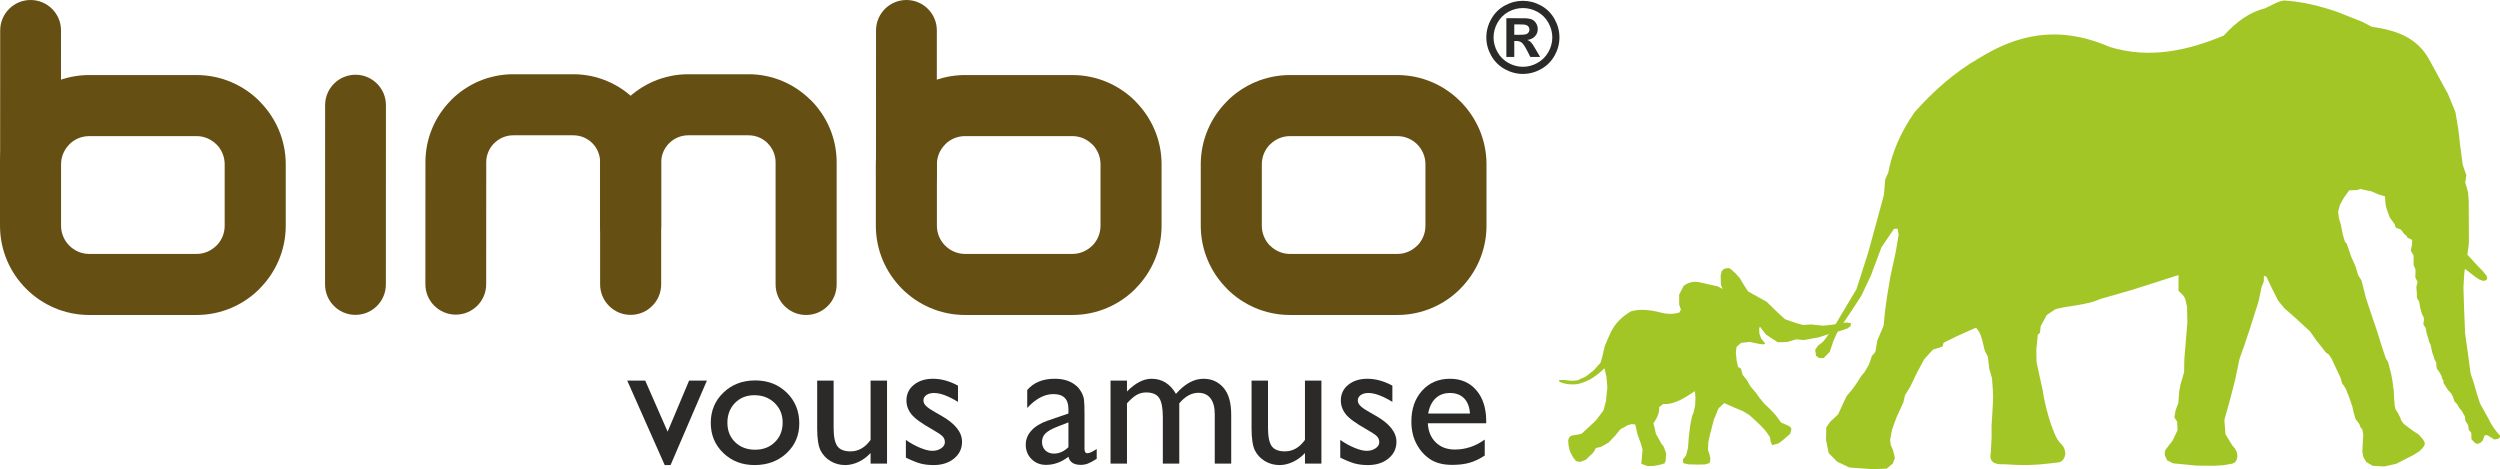
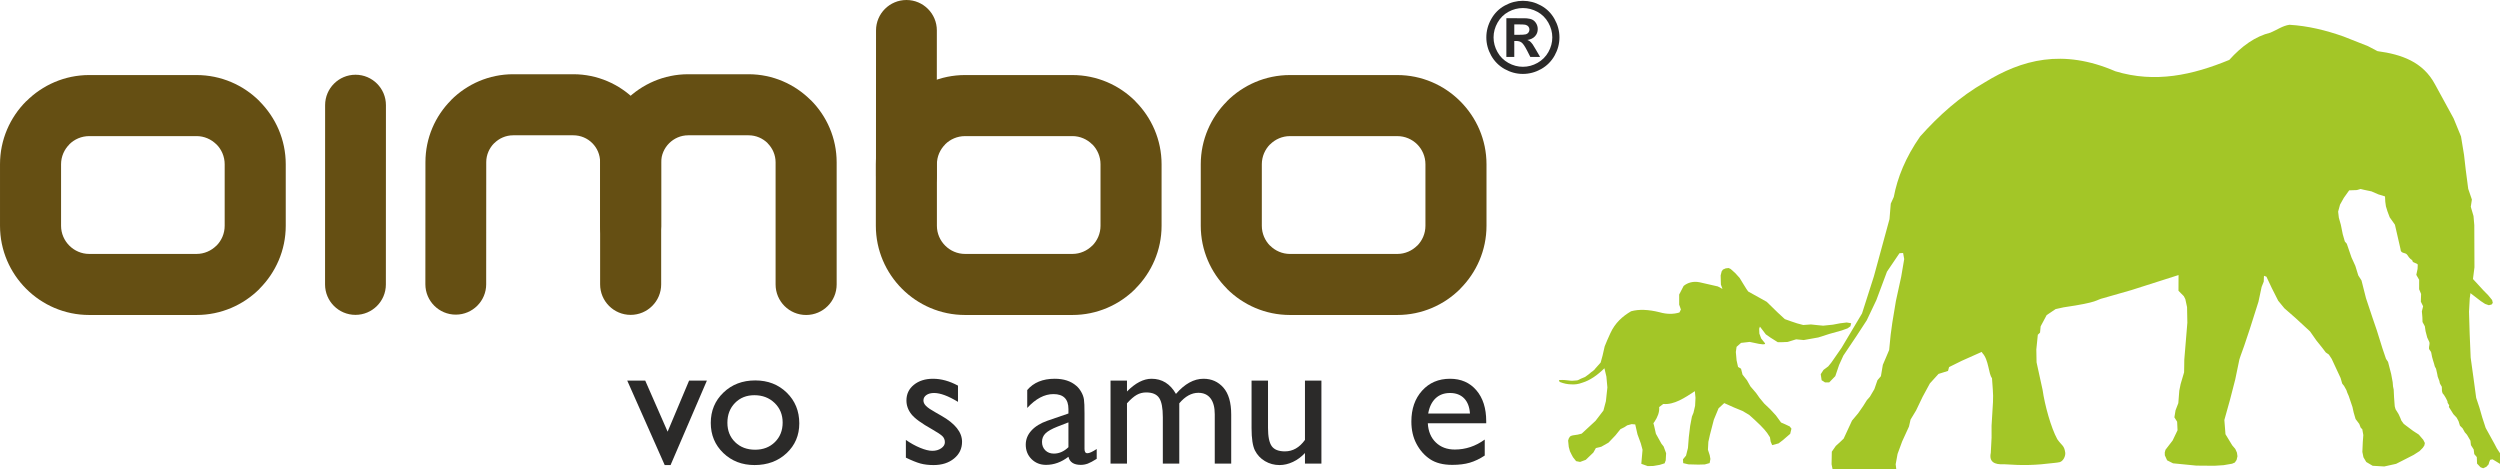
<svg xmlns="http://www.w3.org/2000/svg" xml:space="preserve" width="180.825mm" height="33.933mm" version="1.1" shape-rendering="geometricPrecision" text-rendering="geometricPrecision" image-rendering="optimizeQuality" fill-rule="evenodd" clip-rule="evenodd" viewBox="0 0 989.17 185.626">
  <g id="Ebene_x0020_1">
    <g id="_799334016">
      <path fill="#654F13" fill-rule="nonzero" d="M381.837 29.695l42.467 0c9.715,0 18.546,3.968 24.937,10.359l0 0.046c6.389,6.393 10.359,15.204 10.359,24.889l0 24.346c0,9.685 -3.97,18.498 -10.359,24.889l0 0.046c-6.391,6.391 -15.222,10.36 -24.937,10.36l-42.467 0c-9.716,0 -18.544,-3.969 -24.935,-10.36 -6.391,-6.391 -10.36,-15.22 -10.36,-24.935l0 -24.346c0,-9.716 3.969,-18.545 10.36,-24.936l0.046 0c6.391,-6.389 15.205,-10.359 24.889,-10.359zm42.467 24.16l-42.467 0c-3.07,0 -5.859,1.248 -7.879,3.256l0.022 0.022c-2.022,2.022 -3.278,4.806 -3.278,7.856l0 24.346c0,3.051 1.256,5.835 3.278,7.856 2.022,2.022 4.806,3.278 7.856,3.278l42.467 0c3.051,0 5.836,-1.256 7.858,-3.278l0.022 0.022c2.008,-2.02 3.256,-4.809 3.256,-7.879l0 -24.346c0,-3.07 -1.248,-5.859 -3.256,-7.879l-0.022 0.022c-2.022,-2.022 -4.807,-3.279 -7.858,-3.279z" />
      <path fill="#654F13" fill-rule="nonzero" d="M370.654 69.499c0,6.644 -5.388,12.032 -12.032,12.032 -6.644,0 -12.032,-5.388 -12.032,-12.032l0.024 -57.467c0,-6.644 5.388,-12.032 12.032,-12.032 6.644,0 12.032,5.388 12.032,12.032l-0.024 57.467z" />
      <path fill="#654F13" fill-rule="nonzero" d="M192.367 112.459c0,6.644 -5.388,12.032 -12.032,12.032 -6.645,0 -12.033,-5.388 -12.033,-12.032l0.024 -48.318c0.007,-9.575 3.898,-18.253 10.161,-24.519l0 -0.046c6.293,-6.293 14.989,-10.202 24.558,-10.202l23.797 0c9.517,0 18.199,3.909 24.512,10.205l0.022 0.024 0.024 0.022c6.298,6.316 10.204,14.999 10.204,24.516l0 25.406c0,6.67 -5.41,12.08 -12.08,12.08 -6.67,0 -12.08,-5.41 -12.08,-12.08l0 -25.406c0,-2.938 -1.179,-5.586 -3.076,-7.483l-0.046 -0.046c-1.897,-1.897 -4.546,-3.078 -7.48,-3.078l-23.797 0c-2.905,0 -5.555,1.197 -7.48,3.121l-0.022 -0.022c-1.943,1.951 -3.151,4.615 -3.154,7.509l-0.024 48.318z" />
      <path fill="#654F13" fill-rule="nonzero" d="M261.606 112.507c0,6.67 -5.41,12.08 -12.08,12.08 -6.67,0 -12.08,-5.41 -12.08,-12.08l0 -48.281c0,-9.594 3.919,-18.312 10.229,-24.622 6.311,-6.311 15.03,-10.231 24.624,-10.231l23.886 0c9.562,0 18.264,3.922 24.574,10.231l0.046 0c6.312,6.312 10.233,15.035 10.233,24.622l0 48.325c0,6.67 -5.41,12.08 -12.08,12.08 -6.67,0 -12.08,-5.41 -12.08,-12.08l0 -48.325c0,-2.926 -1.209,-5.6 -3.152,-7.543l0.022 -0.022c-1.938,-1.926 -4.617,-3.128 -7.564,-3.128l-23.886 0c-2.929,0 -5.603,1.209 -7.545,3.15 -1.941,1.941 -3.148,4.614 -3.148,7.543l0 48.281z" />
      <path fill="#654F13" fill-rule="nonzero" d="M35.294 29.695l42.466 0c9.716,0 18.547,3.968 24.938,10.359l0 0.046c6.389,6.393 10.359,15.204 10.359,24.889l0 24.346c0,9.685 -3.97,18.498 -10.359,24.889l0 0.046c-6.391,6.391 -15.222,10.36 -24.938,10.36l-42.466 0c-9.716,0 -18.545,-3.969 -24.936,-10.36 -6.391,-6.391 -10.359,-15.22 -10.359,-24.935l0 -24.346c0,-9.716 3.968,-18.545 10.359,-24.936l0.046 0c6.391,-6.389 15.204,-10.359 24.889,-10.359zm42.466 24.16l-42.466 0c-3.07,0 -5.859,1.248 -7.879,3.256l0.022 0.022c-2.022,2.022 -3.279,4.806 -3.279,7.856l0 24.346c0,3.051 1.257,5.835 3.279,7.856 2.022,2.022 4.806,3.278 7.856,3.278l42.466 0c3.051,0 5.836,-1.256 7.858,-3.278l0.022 0.022c2.008,-2.02 3.256,-4.809 3.256,-7.879l0 -24.346c0,-3.07 -1.248,-5.859 -3.256,-7.879l-0.022 0.022c-2.022,-2.022 -4.807,-3.279 -7.858,-3.279z" />
-       <path fill="#654F13" fill-rule="nonzero" d="M24.111 69.499c0,6.644 -5.388,12.032 -12.032,12.032 -6.644,0 -12.032,-5.388 -12.032,-12.032l0.024 -57.467c0,-6.644 5.388,-12.032 12.032,-12.032 6.645,0 12.033,5.388 12.033,12.032l-0.024 57.467z" />
      <path fill="#654F13" fill-rule="nonzero" d="M510.4 29.695l42.467 0c9.685,0 18.497,3.97 24.889,10.359l0.046 0.046c6.389,6.393 10.36,15.204 10.36,24.889l0 24.346c0,9.685 -3.97,18.498 -10.36,24.889l0 0.046c-6.391,6.391 -15.22,10.36 -24.935,10.36l-42.467 0c-9.716,0 -18.546,-3.969 -24.937,-10.36l0 -0.046c-6.389,-6.391 -10.36,-15.204 -10.36,-24.889l0 -24.346c0,-9.685 3.97,-18.497 10.36,-24.889l0 -0.046c6.391,-6.391 15.221,-10.359 24.937,-10.359zm42.467 24.16l-42.467 0c-3.051,0 -5.836,1.257 -7.858,3.279l-0.022 -0.022c-2.008,2.02 -3.256,4.809 -3.256,7.879l0 24.346c0,3.07 1.248,5.859 3.256,7.879l0.022 -0.022c2.022,2.022 4.807,3.278 7.858,3.278l42.467 0c3.051,0 5.835,-1.256 7.856,-3.278l0.022 0.022c2.009,-2.02 3.256,-4.809 3.256,-7.879l0 -24.346c0,-3.07 -1.248,-5.859 -3.256,-7.879 -2.02,-2.008 -4.809,-3.256 -7.878,-3.256z" />
      <path fill="#654F13" fill-rule="nonzero" d="M152.673 112.551c0,6.644 -5.388,12.032 -12.032,12.032 -6.644,0 -12.032,-5.388 -12.032,-12.032l0.024 -70.947c0,-6.644 5.388,-12.032 12.032,-12.032 6.644,0 12.032,5.388 12.032,12.032l-0.024 70.947z" />
    </g>
    <polygon fill="#2B2A29" fill-rule="nonzero" points="272.648,150.595 279.692,150.595 265.324,184.009 262.997,184.009 248.178,150.595 255.295,150.595 264.154,170.799 " />
    <path id="1" fill="#2B2A29" fill-rule="nonzero" d="M298.824 150.522c5.009,0 9.152,1.608 12.466,4.837 3.302,3.23 4.96,7.276 4.96,12.162 0,4.728 -1.682,8.664 -5.033,11.796 -3.351,3.132 -7.58,4.691 -12.674,4.691 -4.923,0 -9.042,-1.584 -12.357,-4.765 -3.302,-3.18 -4.96,-7.153 -4.96,-11.906 0,-4.814 1.669,-8.811 5.021,-12.016 3.338,-3.205 7.531,-4.801 12.576,-4.801zm-0.341 5.849c-3.119,0 -5.679,1.024 -7.677,3.071 -1.998,2.047 -2.998,4.655 -2.998,7.824 0,3.144 1.024,5.703 3.071,7.69 2.047,1.986 4.679,2.985 7.896,2.985 3.193,0 5.801,-1.012 7.836,-3.022 2.035,-2.011 3.059,-4.582 3.059,-7.726 0,-3.12 -1.06,-5.703 -3.181,-7.75 -2.12,-2.047 -4.789,-3.071 -8.006,-3.071z" />
-     <path id="2" fill="#2B2A29" fill-rule="nonzero" d="M344.461 183.424l0 -4.18c-1.389,1.499 -2.961,2.669 -4.74,3.51 -1.78,0.841 -3.558,1.255 -5.325,1.255 -2.072,0 -3.997,-0.511 -5.752,-1.548 -1.755,-1.036 -3.071,-2.45 -3.973,-4.216 -0.889,-1.779 -1.341,-4.716 -1.341,-8.835l0 -18.816 6.508 0 0 18.73c0,3.449 0.499,5.849 1.487,7.226 0.987,1.365 2.73,2.047 5.215,2.047 3.108,0 5.752,-1.511 7.921,-4.533l0 -23.47 6.508 0 0 32.83 -6.508 0z" />
    <path id="3" fill="#2B2A29" fill-rule="nonzero" d="M358.426 181.073l0 -7.008c1.828,1.28 3.704,2.328 5.63,3.12 1.913,0.792 3.522,1.194 4.838,1.194 1.353,0 2.522,-0.329 3.497,-0.999 0.975,-0.671 1.463,-1.463 1.463,-2.401 0,-0.95 -0.317,-1.742 -0.951,-2.376 -0.621,-0.621 -1.986,-1.536 -4.082,-2.73 -4.192,-2.34 -6.934,-4.338 -8.226,-5.995 -1.304,-1.657 -1.95,-3.473 -1.95,-5.423 0,-2.535 0.975,-4.595 2.937,-6.191 1.962,-1.596 4.497,-2.4 7.58,-2.4 3.217,0 6.508,0.901 9.883,2.717l0 6.422c-3.851,-2.34 -7.008,-3.51 -9.457,-3.51 -1.268,0 -2.279,0.269 -3.059,0.817 -0.767,0.536 -1.157,1.255 -1.157,2.145 0,0.767 0.353,1.499 1.06,2.194 0.707,0.694 1.938,1.535 3.704,2.51l2.316 1.328c5.471,3.095 8.201,6.532 8.201,10.297 0,2.693 -1.048,4.899 -3.156,6.629 -2.108,1.731 -4.813,2.596 -8.116,2.596 -1.95,0 -3.692,-0.207 -5.216,-0.621 -1.523,-0.427 -3.437,-1.194 -5.739,-2.315z" />
    <path id="4" fill="#2B2A29" fill-rule="nonzero" d="M429.106 163.646l0 14.002c0,1.121 0.378,1.682 1.145,1.682 0.78,0 2.011,-0.561 3.68,-1.682l0 3.899c-1.463,0.926 -2.632,1.548 -3.522,1.889 -0.89,0.329 -1.816,0.5 -2.778,0.5 -2.766,0 -4.387,-1.073 -4.887,-3.205 -2.779,2.132 -5.728,3.205 -8.86,3.205 -2.291,0 -4.204,-0.756 -5.739,-2.279 -1.524,-1.511 -2.291,-3.424 -2.291,-5.715 0,-2.084 0.743,-3.936 2.23,-5.569 1.486,-1.645 3.607,-2.937 6.336,-3.9l8.324 -2.864 0 -1.755c0,-3.949 -1.974,-5.923 -5.935,-5.923 -3.558,0 -7.007,1.828 -10.371,5.484l0 -7.092c2.522,-2.974 6.154,-4.46 10.882,-4.46 3.546,0 6.398,0.926 8.53,2.79 0.719,0.597 1.365,1.389 1.938,2.388 0.573,0.987 0.926,1.974 1.085,2.962 0.158,0.999 0.231,2.876 0.231,5.642zm-6.361 13.295l0 -9.822 -4.363 1.694c-2.23,0.877 -3.79,1.767 -4.716,2.669 -0.913,0.901 -1.377,2.023 -1.377,3.363 0,1.365 0.439,2.474 1.304,3.339 0.877,0.865 1.998,1.292 3.388,1.292 2.072,0 3.997,-0.841 5.764,-2.534z" />
    <path id="5" fill="#2B2A29" fill-rule="nonzero" d="M466.603 159.576l0 23.848 -6.508 0 0 -18.34c0,-3.656 -0.487,-6.203 -1.462,-7.64 -0.975,-1.45 -2.681,-2.169 -5.118,-2.169 -1.353,0 -2.596,0.317 -3.729,0.95 -1.133,0.634 -2.425,1.743 -3.875,3.351l0 23.848 -6.508 0 0 -32.83 6.508 0 0 4.302c3.302,-3.351 6.544,-5.033 9.712,-5.033 4.156,0 7.385,1.998 9.664,5.995 3.473,-3.997 7.104,-5.995 10.894,-5.995 3.193,0 5.813,1.17 7.872,3.497 2.06,2.34 3.096,5.898 3.096,10.675l0 19.388 -6.508 0 0 -19.522c0,-2.742 -0.561,-4.838 -1.682,-6.301 -1.121,-1.45 -2.73,-2.181 -4.826,-2.181 -2.681,0 -5.191,1.389 -7.531,4.155z" />
    <path id="6" fill="#2B2A29" fill-rule="nonzero" d="M516.335 183.424l0 -4.18c-1.389,1.499 -2.961,2.669 -4.74,3.51 -1.78,0.841 -3.558,1.255 -5.325,1.255 -2.072,0 -3.997,-0.511 -5.752,-1.548 -1.755,-1.036 -3.071,-2.45 -3.973,-4.216 -0.889,-1.779 -1.341,-4.716 -1.341,-8.835l0 -18.816 6.508 0 0 18.73c0,3.449 0.499,5.849 1.487,7.226 0.987,1.365 2.73,2.047 5.215,2.047 3.108,0 5.752,-1.511 7.921,-4.533l0 -23.47 6.508 0 0 32.83 -6.508 0z" />
-     <path id="7" fill="#2B2A29" fill-rule="nonzero" d="M530.3 181.073l0 -7.008c1.828,1.28 3.704,2.328 5.63,3.12 1.913,0.792 3.522,1.194 4.838,1.194 1.353,0 2.522,-0.329 3.497,-0.999 0.975,-0.671 1.463,-1.463 1.463,-2.401 0,-0.95 -0.317,-1.742 -0.951,-2.376 -0.621,-0.621 -1.986,-1.536 -4.082,-2.73 -4.192,-2.34 -6.934,-4.338 -8.226,-5.995 -1.304,-1.657 -1.95,-3.473 -1.95,-5.423 0,-2.535 0.975,-4.595 2.937,-6.191 1.962,-1.596 4.497,-2.4 7.58,-2.4 3.217,0 6.508,0.901 9.883,2.717l0 6.422c-3.851,-2.34 -7.008,-3.51 -9.457,-3.51 -1.268,0 -2.279,0.269 -3.059,0.817 -0.767,0.536 -1.157,1.255 -1.157,2.145 0,0.767 0.353,1.499 1.06,2.194 0.707,0.694 1.938,1.535 3.704,2.51l2.316 1.328c5.471,3.095 8.201,6.532 8.201,10.297 0,2.693 -1.048,4.899 -3.156,6.629 -2.108,1.731 -4.813,2.596 -8.116,2.596 -1.95,0 -3.692,-0.207 -5.216,-0.621 -1.523,-0.427 -3.437,-1.194 -5.739,-2.315z" />
    <path id="8" fill="#2B2A29" fill-rule="nonzero" d="M588.05 167.485l-23.105 0c0.171,3.168 1.219,5.691 3.156,7.568 1.938,1.876 4.448,2.815 7.518,2.815 4.278,0 8.226,-1.316 11.845,-3.949l0 6.325c-1.999,1.328 -3.985,2.266 -5.947,2.839 -1.962,0.573 -4.265,0.853 -6.91,0.853 -3.619,0 -6.544,-0.756 -8.786,-2.255 -2.23,-1.499 -4.021,-3.522 -5.362,-6.068 -1.353,-2.535 -2.023,-5.484 -2.023,-8.823 0,-5.009 1.413,-9.079 4.253,-12.223 2.827,-3.132 6.508,-4.703 11.041,-4.703 4.35,0 7.836,1.523 10.431,4.569 2.596,3.034 3.888,7.117 3.888,12.235l0 0.817zm-22.959 -3.875l16.525 0c-0.171,-2.596 -0.939,-4.594 -2.316,-6.008 -1.389,-1.401 -3.242,-2.108 -5.569,-2.108 -2.34,0 -4.241,0.707 -5.728,2.108 -1.486,1.414 -2.462,3.412 -2.912,6.008z" />
    <g id="_799337544">
      <path fill="#A3C627" d="M707.282 135.298l-2.447 0.107 -1.418 0 -2.933 -1.847 -1.805 -1.259 -1.659 -2.187 -0.672 -0.881 -0.301 0.845 0.078 1.915 0.72 1.939 1.558 1.935 -0.096 0.278 -0.73 0.11 -1.568 -0.192 -3.715 -0.778 -3.422 0.389 -1.76 1.556 -0.293 2.042 0.293 3.306 0.587 2.625 1.173 0.68 0.587 2.334 1.76 2.236 1.369 2.43 2.248 2.625 1.369 1.945 1.857 2.236 2.347 2.236 2.248 2.43 2.053 2.819 1.565 0.681 1.858 0.875 0.684 0.875 -0.489 2.042 -2.933 2.528 -1.662 1.264 -2.542 0.68 -0.586 -1.361 -0.293 -1.75 -1.075 -1.653 -1.173 -1.458 -1.564 -1.653 -2.249 -2.139 -2.151 -1.944 -2.639 -1.556 -3.324 -1.361 -3.911 -1.75 -2.246 2.063 -1.865 4.505 -1.564 6.035 -0.607 2.74 -0.167 3.104 0.7 2.144 0.276 1.524 -0.305 1.619 -1.891 0.533 -2.549 0.071 -3.957 -0.1 -2.062 -0.484 -0.093 -1.52 1.211 -1.452 0.763 -3.028 0.328 -4.243 0.548 -4.527 0.697 -3.667 0.613 -1.498 0.636 -2.729 0.158 -3.173 -0.252 -2.638c-4.052,2.666 -8.203,5.456 -12.499,5.063l-1.629 1.232c0.201,1.991 -0.646,4.006 -1.812,5.753 -0.481,0.721 -0.585,0.48 -0.26,1.316l0.788 3.491 2.184 3.92 0.872 1.109c0.336,0.846 0.648,1.819 0.984,2.665l-0.155 2.821 -0.446 1.185 -1.923 0.598 -2.501 0.439 -2.246 0.06 -1.367 -0.488 -1.179 -0.42 0.487 -5.557 -0.696 -2.557 -1.311 -3.566 -0.883 -3.903 -1.413 -0.123 -1.776 0.485 -1.075 0.716 -1.592 0.799 -1.99 2.468 -2.732 2.861 -2.878 1.629 -2.098 0.488 -1.018 1.804 -2.995 2.871 -2.254 0.839 -1.569 -0.31 -1.231 -1.546 -0.577 -1.064 -0.639 -1.302 -0.465 -1.708 -0.256 -2.516 0.278 -0.889 0.432 -0.667 0.383 -0.287 0.779 -0.227 1.956 -0.292 1.54 -0.391 5.475 -5.056 3.128 -4.084 0.978 -3.695 0.587 -5.445 -0.391 -4.278 -0.782 -3.306c-2.767,2.738 -5.73,4.814 -8.824,5.737 -1.451,0.547 -2.866,0.733 -4.253,0.632 -1.507,-0.007 -3.014,-0.334 -4.522,-0.924l-0.397 -0.442c0.195,-0.346 -0.073,-0.236 0.275,-0.37 0.635,0.028 1.407,-0.065 2.681,0.098 1.713,0.219 2.02,0.263 3.259,0.142 1.301,-0.126 0.805,0.118 2.493,-0.758 0.09,-0.047 1.573,-0.655 1.613,-0.664 0.672,-0.541 1.472,-0.975 2.048,-1.56 0.488,-0.494 1.627,-1.037 2.012,-1.77l2.123 -2.382 0.758 -2.747 0.831 -3.647 1.027 -2.479 1.222 -2.722c1.854,-4.072 4.794,-6.705 8.213,-8.702 3.09,-0.851 6.849,-0.704 11.243,0.389 2.928,0.841 5.527,0.811 7.87,0.097l0.587 -1.167 -0.684 -1.945 0 -3.986 1.76 -3.403c1.589,-1.313 3.805,-1.96 6.306,-1.458l7.235 1.653 1.832 0.985 -0.623 -1.717 -0.048 -1.818 -0.048 -1.818 0.176 -0.699 0.234 -0.928 0.5 -0.681 1.091 -0.479 1.148 -0.126 0.804 0.371 1.854 1.665 1.706 1.898 1.423 2.332 1.271 2.042 0.684 0.973 7.333 4.084 4.384 4.28 2.785 2.572 2.718 0.963 2.124 0.71 2.434 0.653 3.048 -0.222 2.47 0.264 2.364 0.224 3.813 -0.392 2.919 -0.551 2.58 -0.319 1.773 0.294 -0.3 1.222 -1.122 0.807 -2.41 0.86 -4.754 1.327 -4.401 1.407 -5.774 1.033 -3.015 -0.288 -3.375 1.04z" />
-       <path fill="#A3C627" d="M947.599 88.911l-0.855 -1.223 -1.208 -1.699 -0.876 -2.321 -0.624 -2.027 -0.252 -1.815 -0.107 -2.112 -2.593 -0.799 -2.785 -1.204 -2.88 -0.6 -1.419 -0.343 -1.452 0.433 -3.049 0.111 -2.104 2.944 -1.513 2.695 -0.755 2.78 0.284 2.417 0.773 2.728 0.766 3.786 0.83 2.887 0.77 0.882 1.85 5.389 1.539 3.386 1.157 3.761 1.271 1.979 0.889 3.511 0.889 3.511 1.267 3.805 1.427 4.272 1.575 4.606 1.34 4.271 0.886 2.859 1.425 4.19 0.814 1.223 1.237 4.805 0.59 3.194 0.141 1.687 0.265 1.276 0.142 2.99 0.271 3.616 0.321 1.15 1.177 1.889 0.691 1.505 0.433 1.105 0.956 1.319 3.742 2.8 2.199 1.419 1.762 2.054 0.637 1.271 -0.198 0.97 -0.608 0.917 -1.284 1.31 -2.347 1.508 -3.26 1.672 -3.683 1.867 -4.69 1.038 -4.584 -0.268 -2.536 -1.506 -1.106 -1.864 -0.434 -2.124 0.175 -3.947 0.206 -2.708 -0.406 -2.313 -0.637 -0.628 -0.555 -1.469 -1.469 -1.95 -0.756 -2.602 -0.473 -2.146 -1.486 -4.388 -0.561 -1.269 -0.349 -1.025 -0.941 -1.689 -0.727 -0.904 -0.626 -2.192 -3.531 -7.584 -1.124 -1.706 -1.211 -0.839 -1.367 -1.796 -2.361 -2.947 -2.504 -3.578 -5.737 -5.293 -4.415 -3.86 -2.446 -2.987 -2.52 -4.981 -2.132 -4.52 -0.977 -0.357 -0.089 2.297 -0.841 2.113 -1.25 5.851 -3.417 10.764 -2.207 6.605 -1.416 3.938 -0.503 1.509 -1.653 7.97 -2.051 7.954 -2.246 8.043 0.443 5.642 2.674 4.4 1.207 1.414 0.653 1.456 0.206 1.431 -0.341 1.473 -0.697 1.023 -1.091 0.469 -3.353 0.576 -3.633 0.234 -7.152 -0.061 -9.219 -0.906 -2.343 -1.183 -0.905 -1.978 -0.029 -1.139 0.296 -1.071 2.821 -3.66 1.94 -4.051 -0.158 -3.376 -1.09 -1.728 0.455 -2.778 1.104 -2.863 0.381 -4.912 0.522 -2.59 1.379 -4.677 0.048 -2.496 0.031 -2.496 0.654 -7.908 0.556 -6.718 -0.118 -6.189 -0.68 -3.155 -0.592 -1.162 -2.12 -2.143 0.024 -6.221 -18.683 5.958 -10.971 3.139c-3.398,0.784 -1.345,1.565 -15.83,3.675l-3.155 0.696 -3.542 2.376 -2.383 4.452 -0.239 2.484 -0.878 0.845 -0.59 5.827 0.094 5.074 2.376 10.861c0.88,6.136 3.327,15.006 5.819,19.555 1.807,2.613 2.722,2.377 3.145,5.267 0.199,1.358 -0.747,3.397 -2.166,3.814 -0.805,0.183 -1.292,0.207 -2.099,0.306 -7.685,0.945 -12.262,1.052 -19.91,0.534 -3.91,0.223 -6.03,-0.988 -5.273,-4.504l0.307 -6.024 -0.005 -4.69 0.563 -9.37c0.214,-3.399 -0.252,-6.543 -0.392,-9.483l-1.078 -3.658 -0.577 -4.893 -0.543 -1.06c-1.388,-1.659 -1.262,-7.287 -3.802,-9.927 -0.163,-0.169 -0.078,-0.375 -0.342,-0.422l-7.819 3.487 -5.025 2.488 -0.412 1.524 -3.755 1.172 -3.422 3.763 -2.877 5.305 -2.592 5.406 -2.175 3.596 -0.627 2.764 -2.697 5.882 -1.818 4.942 -0.749 4.101 0.245 2.005 0.863 1.935 0.372 1.419 0.406 1.803 -0.846 2.183 -2.41 1.999 -5.456 0.202 -9.272 -0.656 -4.837 -2.295 -3.38 -3.415 -1.049 -5.189 0.096 -4.975 1.575 -2.267 1.656 -1.5 1.463 -1.407 3.295 -7.115 2.449 -2.92 1.968 -2.834 1.481 -2.364 1.174 -1.317 1.781 -3.028 1.216 -3.518 1.371 -1.601 0.756 -4.484 1.302 -3.038 1.204 -2.848 0.594 -6.018 0.668 -4.869 1.407 -8.492 2.099 -9.627 1.186 -6.964 -0.432 -2.401 -1.436 0.079 -4.949 7.309 -4.213 11.275 -3.79 7.967 -3.945 6.05 -5.321 7.937 -1.671 3.673 -1.505 4.43 -2.403 2.476 -1.671 0.003 -1.336 -0.861 -0.357 -2.381 1.104 -1.697 1.867 -1.395 1.199 -1.467 4.066 -5.859 8.11 -13.627 4.684 -14.65 6.179 -22.661 0.5 -6.116 1.2 -2.657c1.439,-7.638 4.631,-15.599 10.414,-23.92 7.418,-8.296 15.664,-15.732 25.585,-21.427 14.598,-8.968 30.778,-13.415 51.673,-4.382 15.8,4.798 30.598,1.462 45.072,-4.494 4.98,-5.545 10.366,-9.348 16.287,-10.79 2.509,-1.037 4.838,-2.747 7.526,-3.11 7.277,0.429 14.368,2.155 21.351,4.621l9.69 3.823 3.79 1.987c9.499,1.282 17.966,4.213 22.72,13.071 2.466,4.514 4.931,9.028 7.397,13.542l2.925 7.139 1.2 7.297 0.655 5.755 1.001 7.676 1.45 4.239 -0.438 2.863 1.078 3.658 0.313 3.643 0.029 8.423 0.034 8.232 -0.591 4.627 2.428 2.63 1.764 1.925 1.782 1.802 1.606 1.954 0.271 1.136 -0.473 0.637 -1.094 0.281 -1.487 -0.516 -1.725 -1.137 -4.067 -3.123 -0.276 2.06 -0.294 5.297 0.263 8.762 0.394 9.389 1.093 7.87 1.09 8.061 1.293 3.88 1.083 3.785 1.377 4.223 3.457 6.261 0.959 1.84 1.016 1.557 1.389 1.829 0.552 0.603 0.494 0.539 -0.039 0.725 -0.705 0.573 -1.451 0.288 -2.028 -1.242 -0.922 -0.538 -0.924 0.177 -0.351 0.808 -0.303 1.025 -0.87 0.941 -1.249 0.576 -1.055 -0.393 -1.378 -1.461 -0.099 -2.575 -1.003 -1.173 -0.231 -1.845 -1.086 -1.708 -0.206 -1.771 -0.823 -1.412 -0.53 -0.909 -0.873 -0.992 -0.884 -1.588 -1.031 -1.015 -0.561 -1.802 -0.744 -1.38 -1.304 -1.393 -1.149 -1.847 -0.64 -0.999 0.147 -0.555c-0.181,-0.514 -0.651,-0.937 -0.673,-1.303 0.26,-0.216 -1.421,-3.147 -1.983,-3.603 -0.213,-1.147 -0.272,-0.209 -0.26,-2.213 0.005,-0.854 -0.768,-0.828 -0.97,-2.579 -0.01,-0.097 -0.687,-1.66 -0.684,-1.824 0.022,-0.161 -0.203,-1.112 -0.622,-2.954 -0.087,-0.381 -0.487,-0.737 -0.571,-1.201 -0.205,-1.128 -0.97,-2.675 -1.365,-5.318 -0.072,-0.48 -0.795,-1.008 -0.87,-1.526 -0.114,-0.792 0.458,-1.922 0.083,-2.716l-0.788 -1.669 -0.65 -2.497 -0.296 -1.97 -0.911 -1.672 -0.06 -1.876 -0.201 -2.34 0.491 -2.011 -0.897 -1.827 0.099 -3.052 -0.778 -1.856 0.01 -3.738 -1.125 -1.963 0.495 -2.332c0.043,-0.782 0.055,-0.892 0.077,-1.642 0.018,-0.636 -2.059,-0.793 -2.052,-1.432 0.005,-0.415 -0.576,-0.671 -0.913,-0.967 -0.356,-0.31 -0.636,-0.699 -1.179,-1.518 -0.775,-1.165 -2.632,-0.308 -2.682,-2.336z" />
+       <path fill="#A3C627" d="M947.599 88.911l-0.855 -1.223 -1.208 -1.699 -0.876 -2.321 -0.624 -2.027 -0.252 -1.815 -0.107 -2.112 -2.593 -0.799 -2.785 -1.204 -2.88 -0.6 -1.419 -0.343 -1.452 0.433 -3.049 0.111 -2.104 2.944 -1.513 2.695 -0.755 2.78 0.284 2.417 0.773 2.728 0.766 3.786 0.83 2.887 0.77 0.882 1.85 5.389 1.539 3.386 1.157 3.761 1.271 1.979 0.889 3.511 0.889 3.511 1.267 3.805 1.427 4.272 1.575 4.606 1.34 4.271 0.886 2.859 1.425 4.19 0.814 1.223 1.237 4.805 0.59 3.194 0.141 1.687 0.265 1.276 0.142 2.99 0.271 3.616 0.321 1.15 1.177 1.889 0.691 1.505 0.433 1.105 0.956 1.319 3.742 2.8 2.199 1.419 1.762 2.054 0.637 1.271 -0.198 0.97 -0.608 0.917 -1.284 1.31 -2.347 1.508 -3.26 1.672 -3.683 1.867 -4.69 1.038 -4.584 -0.268 -2.536 -1.506 -1.106 -1.864 -0.434 -2.124 0.175 -3.947 0.206 -2.708 -0.406 -2.313 -0.637 -0.628 -0.555 -1.469 -1.469 -1.95 -0.756 -2.602 -0.473 -2.146 -1.486 -4.388 -0.561 -1.269 -0.349 -1.025 -0.941 -1.689 -0.727 -0.904 -0.626 -2.192 -3.531 -7.584 -1.124 -1.706 -1.211 -0.839 -1.367 -1.796 -2.361 -2.947 -2.504 -3.578 -5.737 -5.293 -4.415 -3.86 -2.446 -2.987 -2.52 -4.981 -2.132 -4.52 -0.977 -0.357 -0.089 2.297 -0.841 2.113 -1.25 5.851 -3.417 10.764 -2.207 6.605 -1.416 3.938 -0.503 1.509 -1.653 7.97 -2.051 7.954 -2.246 8.043 0.443 5.642 2.674 4.4 1.207 1.414 0.653 1.456 0.206 1.431 -0.341 1.473 -0.697 1.023 -1.091 0.469 -3.353 0.576 -3.633 0.234 -7.152 -0.061 -9.219 -0.906 -2.343 -1.183 -0.905 -1.978 -0.029 -1.139 0.296 -1.071 2.821 -3.66 1.94 -4.051 -0.158 -3.376 -1.09 -1.728 0.455 -2.778 1.104 -2.863 0.381 -4.912 0.522 -2.59 1.379 -4.677 0.048 -2.496 0.031 -2.496 0.654 -7.908 0.556 -6.718 -0.118 -6.189 -0.68 -3.155 -0.592 -1.162 -2.12 -2.143 0.024 -6.221 -18.683 5.958 -10.971 3.139c-3.398,0.784 -1.345,1.565 -15.83,3.675l-3.155 0.696 -3.542 2.376 -2.383 4.452 -0.239 2.484 -0.878 0.845 -0.59 5.827 0.094 5.074 2.376 10.861c0.88,6.136 3.327,15.006 5.819,19.555 1.807,2.613 2.722,2.377 3.145,5.267 0.199,1.358 -0.747,3.397 -2.166,3.814 -0.805,0.183 -1.292,0.207 -2.099,0.306 -7.685,0.945 -12.262,1.052 -19.91,0.534 -3.91,0.223 -6.03,-0.988 -5.273,-4.504l0.307 -6.024 -0.005 -4.69 0.563 -9.37c0.214,-3.399 -0.252,-6.543 -0.392,-9.483c-1.388,-1.659 -1.262,-7.287 -3.802,-9.927 -0.163,-0.169 -0.078,-0.375 -0.342,-0.422l-7.819 3.487 -5.025 2.488 -0.412 1.524 -3.755 1.172 -3.422 3.763 -2.877 5.305 -2.592 5.406 -2.175 3.596 -0.627 2.764 -2.697 5.882 -1.818 4.942 -0.749 4.101 0.245 2.005 0.863 1.935 0.372 1.419 0.406 1.803 -0.846 2.183 -2.41 1.999 -5.456 0.202 -9.272 -0.656 -4.837 -2.295 -3.38 -3.415 -1.049 -5.189 0.096 -4.975 1.575 -2.267 1.656 -1.5 1.463 -1.407 3.295 -7.115 2.449 -2.92 1.968 -2.834 1.481 -2.364 1.174 -1.317 1.781 -3.028 1.216 -3.518 1.371 -1.601 0.756 -4.484 1.302 -3.038 1.204 -2.848 0.594 -6.018 0.668 -4.869 1.407 -8.492 2.099 -9.627 1.186 -6.964 -0.432 -2.401 -1.436 0.079 -4.949 7.309 -4.213 11.275 -3.79 7.967 -3.945 6.05 -5.321 7.937 -1.671 3.673 -1.505 4.43 -2.403 2.476 -1.671 0.003 -1.336 -0.861 -0.357 -2.381 1.104 -1.697 1.867 -1.395 1.199 -1.467 4.066 -5.859 8.11 -13.627 4.684 -14.65 6.179 -22.661 0.5 -6.116 1.2 -2.657c1.439,-7.638 4.631,-15.599 10.414,-23.92 7.418,-8.296 15.664,-15.732 25.585,-21.427 14.598,-8.968 30.778,-13.415 51.673,-4.382 15.8,4.798 30.598,1.462 45.072,-4.494 4.98,-5.545 10.366,-9.348 16.287,-10.79 2.509,-1.037 4.838,-2.747 7.526,-3.11 7.277,0.429 14.368,2.155 21.351,4.621l9.69 3.823 3.79 1.987c9.499,1.282 17.966,4.213 22.72,13.071 2.466,4.514 4.931,9.028 7.397,13.542l2.925 7.139 1.2 7.297 0.655 5.755 1.001 7.676 1.45 4.239 -0.438 2.863 1.078 3.658 0.313 3.643 0.029 8.423 0.034 8.232 -0.591 4.627 2.428 2.63 1.764 1.925 1.782 1.802 1.606 1.954 0.271 1.136 -0.473 0.637 -1.094 0.281 -1.487 -0.516 -1.725 -1.137 -4.067 -3.123 -0.276 2.06 -0.294 5.297 0.263 8.762 0.394 9.389 1.093 7.87 1.09 8.061 1.293 3.88 1.083 3.785 1.377 4.223 3.457 6.261 0.959 1.84 1.016 1.557 1.389 1.829 0.552 0.603 0.494 0.539 -0.039 0.725 -0.705 0.573 -1.451 0.288 -2.028 -1.242 -0.922 -0.538 -0.924 0.177 -0.351 0.808 -0.303 1.025 -0.87 0.941 -1.249 0.576 -1.055 -0.393 -1.378 -1.461 -0.099 -2.575 -1.003 -1.173 -0.231 -1.845 -1.086 -1.708 -0.206 -1.771 -0.823 -1.412 -0.53 -0.909 -0.873 -0.992 -0.884 -1.588 -1.031 -1.015 -0.561 -1.802 -0.744 -1.38 -1.304 -1.393 -1.149 -1.847 -0.64 -0.999 0.147 -0.555c-0.181,-0.514 -0.651,-0.937 -0.673,-1.303 0.26,-0.216 -1.421,-3.147 -1.983,-3.603 -0.213,-1.147 -0.272,-0.209 -0.26,-2.213 0.005,-0.854 -0.768,-0.828 -0.97,-2.579 -0.01,-0.097 -0.687,-1.66 -0.684,-1.824 0.022,-0.161 -0.203,-1.112 -0.622,-2.954 -0.087,-0.381 -0.487,-0.737 -0.571,-1.201 -0.205,-1.128 -0.97,-2.675 -1.365,-5.318 -0.072,-0.48 -0.795,-1.008 -0.87,-1.526 -0.114,-0.792 0.458,-1.922 0.083,-2.716l-0.788 -1.669 -0.65 -2.497 -0.296 -1.97 -0.911 -1.672 -0.06 -1.876 -0.201 -2.34 0.491 -2.011 -0.897 -1.827 0.099 -3.052 -0.778 -1.856 0.01 -3.738 -1.125 -1.963 0.495 -2.332c0.043,-0.782 0.055,-0.892 0.077,-1.642 0.018,-0.636 -2.059,-0.793 -2.052,-1.432 0.005,-0.415 -0.576,-0.671 -0.913,-0.967 -0.356,-0.31 -0.636,-0.699 -1.179,-1.518 -0.775,-1.165 -2.632,-0.308 -2.682,-2.336z" />
    </g>
    <path fill="#2B2A29" fill-rule="nonzero" d="M602.559 0.321c2.481,0 4.86,0.619 7.135,1.863 2.282,1.238 4.074,3.017 5.376,5.331 1.302,2.314 1.954,4.737 1.954,7.271 0,2.52 -0.638,4.918 -1.915,7.206 -1.283,2.282 -3.062,4.061 -5.343,5.343 -2.288,1.276 -4.686,1.915 -7.206,1.915 -2.52,0 -4.918,-0.638 -7.206,-1.915 -2.282,-1.283 -4.061,-3.062 -5.343,-5.343 -1.276,-2.288 -1.915,-4.686 -1.915,-7.206 0,-2.533 0.651,-4.957 1.953,-7.271 1.302,-2.314 3.094,-4.093 5.376,-5.331 2.276,-1.244 4.654,-1.863 7.136,-1.863zm0.013 2.862c-1.991,0 -3.899,0.496 -5.724,1.489 -1.824,0.992 -3.261,2.417 -4.312,4.279 -1.051,1.857 -1.579,3.809 -1.579,5.84 0,2.023 0.515,3.957 1.54,5.788 1.025,1.837 2.456,3.268 4.293,4.299 1.837,1.031 3.764,1.547 5.782,1.547 2.024,0 3.951,-0.516 5.782,-1.547 1.837,-1.031 3.268,-2.462 4.299,-4.299 1.031,-1.831 1.547,-3.765 1.547,-5.788 0,-2.031 -0.529,-3.983 -1.579,-5.84 -1.051,-1.863 -2.488,-3.287 -4.319,-4.279 -1.837,-0.993 -3.744,-1.489 -5.73,-1.489zm-6.548 19.337l0 -15.315 3.107 0c2.913,0 4.551,0.013 4.899,0.039 1.032,0.084 1.831,0.29 2.404,0.612 0.567,0.316 1.044,0.806 1.431,1.47 0.38,0.657 0.574,1.392 0.574,2.191 0,1.109 -0.361,2.05 -1.083,2.836 -0.722,0.787 -1.734,1.27 -3.035,1.463 0.464,0.174 0.825,0.368 1.076,0.574 0.252,0.206 0.6,0.6 1.038,1.173 0.116,0.155 0.49,0.773 1.135,1.869l1.799 3.087 -3.868 0 -1.27 -2.494c-0.857,-1.669 -1.567,-2.726 -2.127,-3.158 -0.567,-0.432 -1.276,-0.651 -2.14,-0.651l-0.805 0 0 6.303 -3.133 0zm3.133 -8.74l1.256 0c1.792,0 2.907,-0.071 3.339,-0.206 0.432,-0.136 0.773,-0.374 1.025,-0.716 0.252,-0.342 0.374,-0.729 0.374,-1.167 0,-0.419 -0.122,-0.799 -0.368,-1.128 -0.245,-0.329 -0.593,-0.567 -1.044,-0.709 -0.451,-0.142 -1.56,-0.213 -3.326,-0.213l-1.256 0 0 4.138z" />
  </g>
</svg>